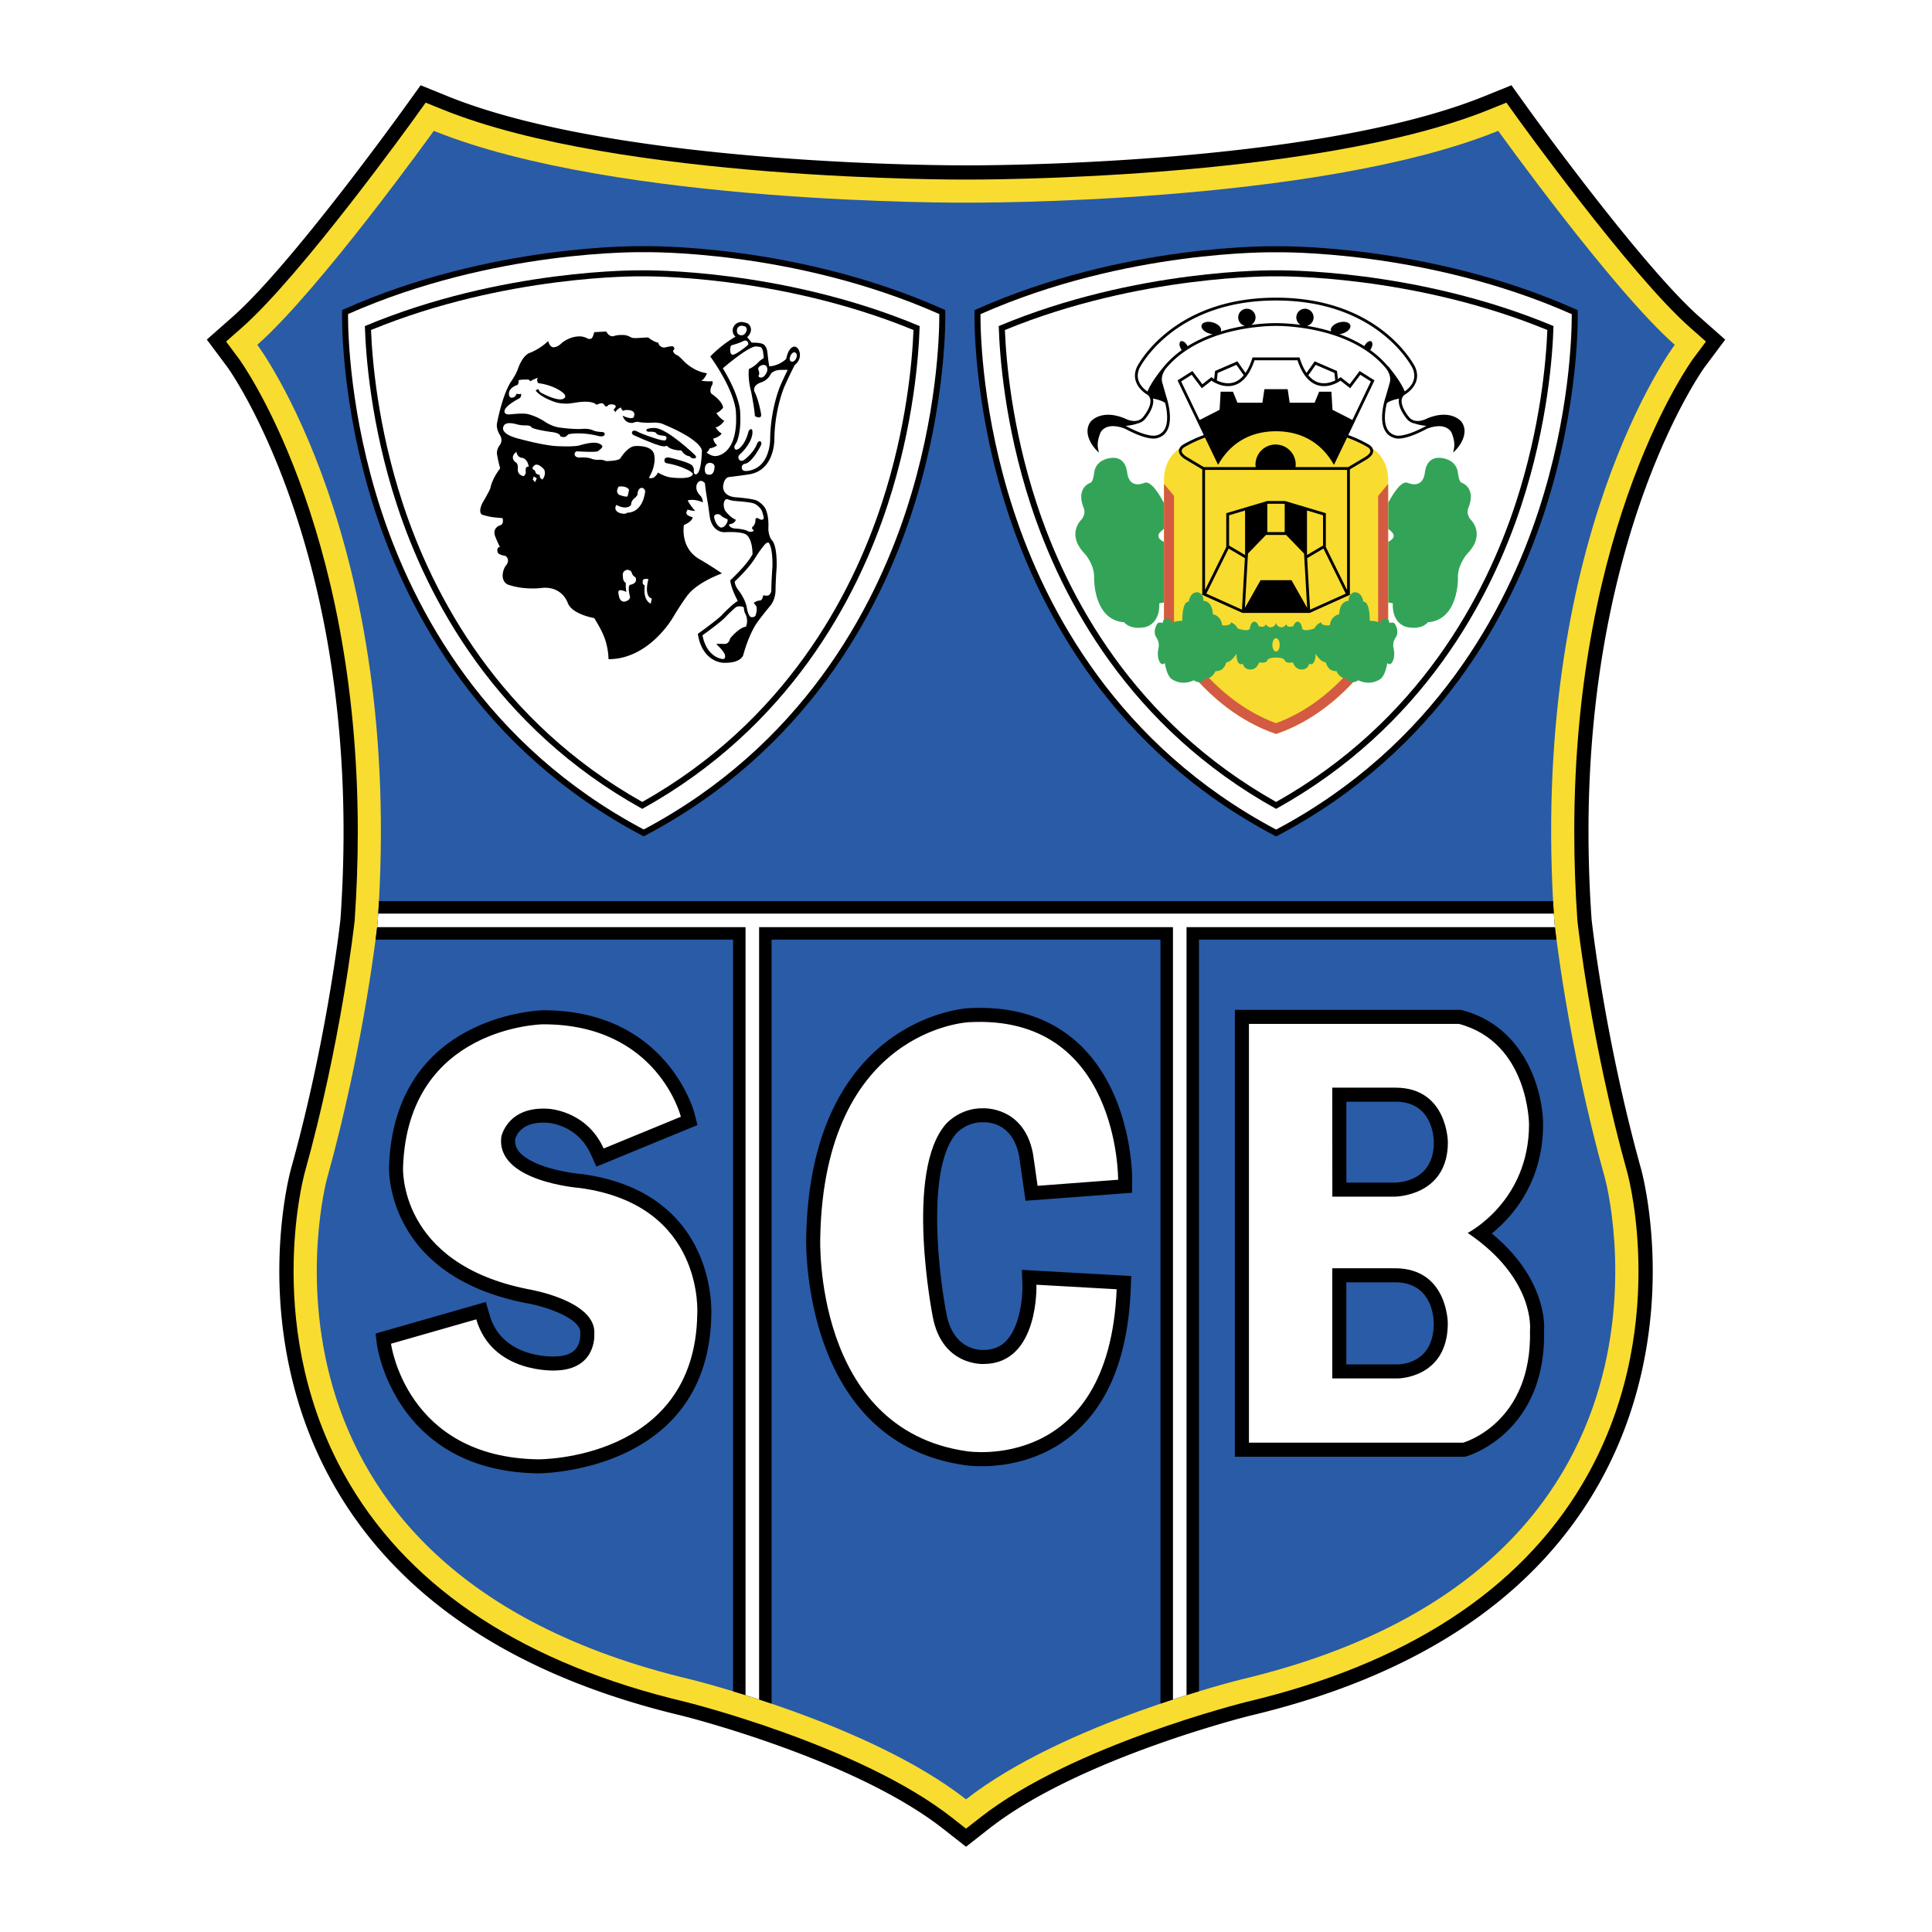
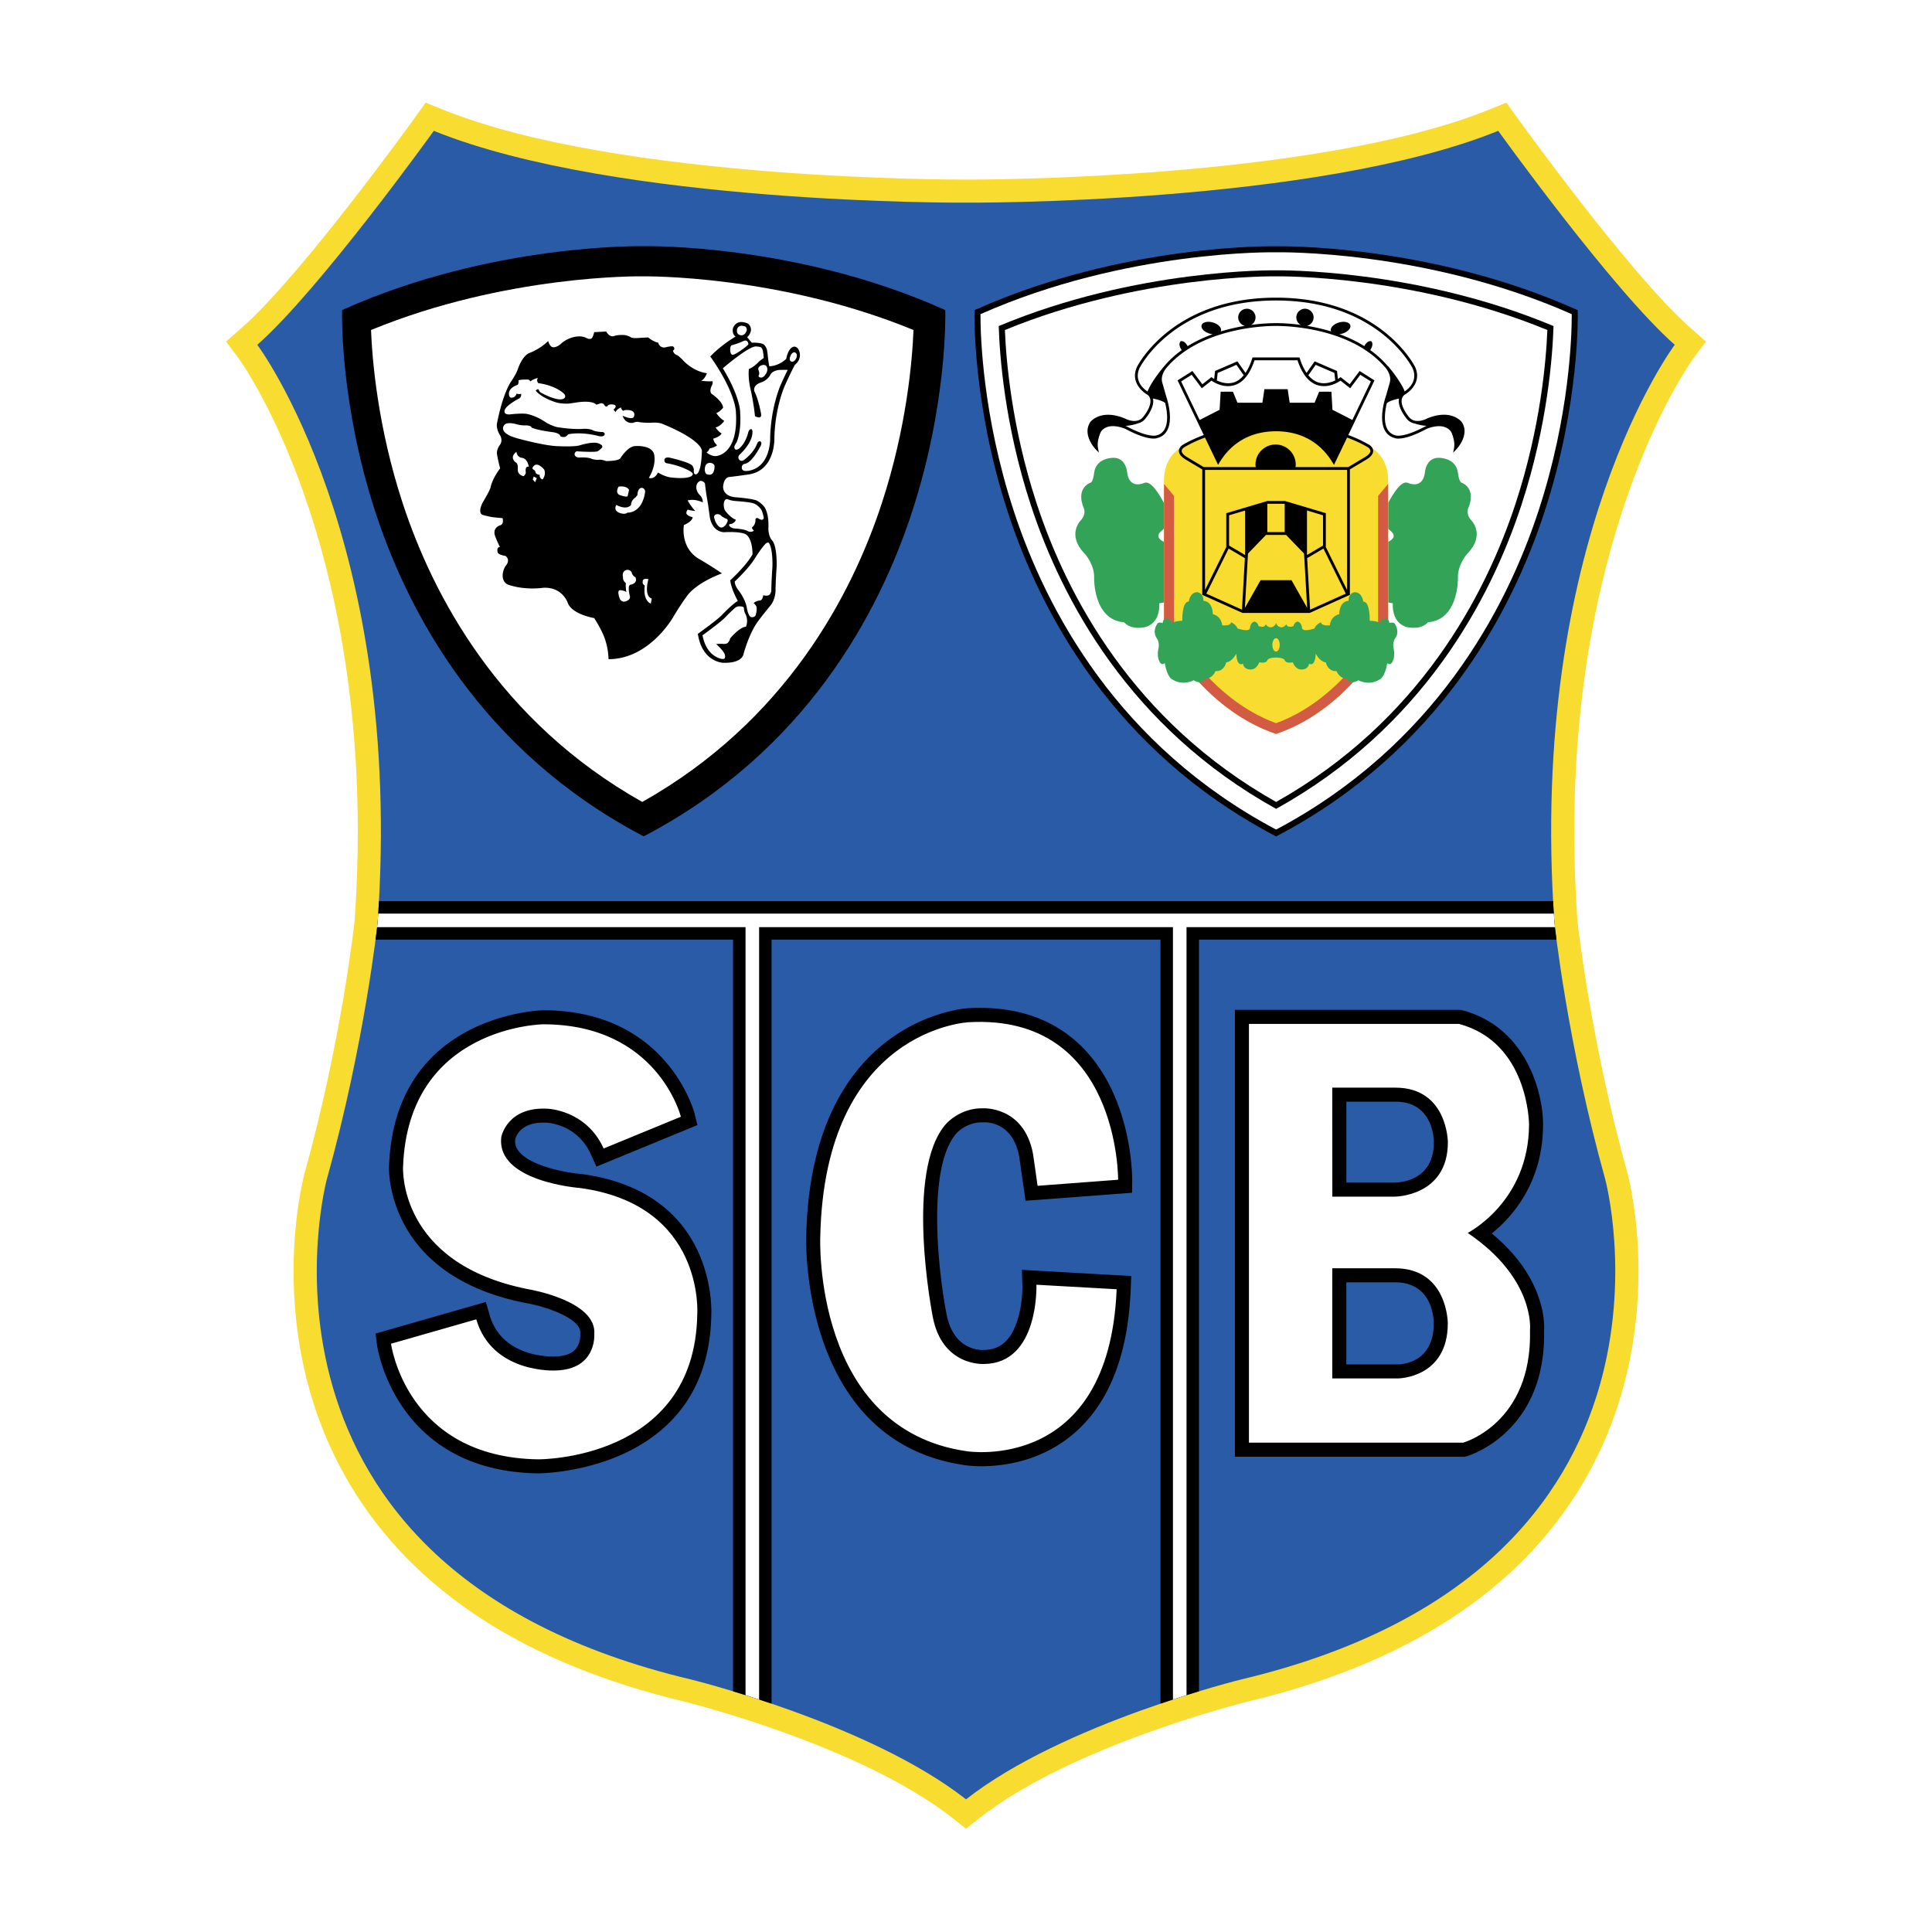
<svg xmlns="http://www.w3.org/2000/svg" width="2500" height="2500" viewBox="0 0 192.756 192.756">
  <g fill-rule="evenodd" clip-rule="evenodd">
    <path fill="#fff" d="M0 0h192.756v192.756H0V0z" />
-     <path d="M40.257 10.883c-.111.156-11.213 15.585-17.047 20.725l-2.577 2.27 2.058 2.755c.113.153 11.585 16.089 11.585 46.354 0 2.855-.104 5.795-.309 8.738-.076.69-1.367 12.102-4.945 24.93-.121.447-1.155 4.436-1.155 10.193 0 5.564 1.011 13.895 5.825 21.984 6.523 10.961 18.078 18.477 34.345 22.344.16.039 17.121 4.275 26.046 11.273l2.297 1.803 2.298-1.803c8.961-7.027 25.9-11.238 26.07-11.281 16.248-3.859 27.797-11.377 34.32-22.336 4.814-8.09 5.826-16.422 5.826-21.988 0-5.756-1.031-9.727-1.148-10.16-3.58-12.838-4.877-24.267-4.953-24.959a127.594 127.594 0 0 1-.309-8.738c0-30.267 11.473-46.2 11.588-46.357l1.268-1.697.783-1.048-2.57-2.273c-5.785-5.096-16.938-20.572-17.051-20.728l-1.705-2.378-2.715 1.1c-17.385 7.042-51.333 6.894-51.674 6.892-.36.002-34.397.129-51.729-6.892l-2.713-1.1-1.709 2.377z" />
    <path d="M41.412 11.712c-.112.156-11.307 15.716-17.263 20.962l-1.593 1.403 1.273 1.705c.129.174 11.868 16.281 11.868 47.205 0 2.829-.099 5.782-.313 8.858-.061.559-1.359 12.165-4.992 25.19-.089.33-1.103 4.211-1.103 9.812 0 5.893 1.122 13.691 5.625 21.258 6.319 10.617 17.574 17.914 33.452 21.688.157.037 17.396 4.324 26.595 11.539l1.419 1.113 1.421-1.113c9.199-7.215 26.438-11.502 26.609-11.543 15.863-3.77 27.117-11.066 33.438-21.684 4.504-7.568 5.625-15.369 5.625-21.262 0-5.594-1.012-9.469-1.098-9.789-3.639-13.045-4.938-24.652-4.998-25.21-.213-3.076-.312-6.03-.312-8.859 0-30.923 11.738-47.03 11.867-47.204l1.27-1.701-1.59-1.407c-5.955-5.246-17.15-20.806-17.262-20.962l-1.057-1.471-1.678.68c-17.641 7.146-51.873 6.999-52.217 6.996-.38.002-34.613.15-52.253-6.996l-1.678-.68-1.055 1.472z" fill="#f9dc30" />
    <path d="M155.084 92.038c-2.67-38.158 12.006-57.637 12.006-57.637-6.223-5.481-17.611-21.347-17.611-21.347-18.277 7.405-53.096 7.165-53.096 7.165l-.005.01v-.01s-34.817.24-53.096-7.165c0 0-11.388 15.866-17.611 21.347 0 0 14.676 19.479 12.008 57.637 0 0-1.264 11.972-5.07 25.616 0 0-10.477 38.785 36.29 49.898 0 0 17.772 4.354 27.482 11.969 9.71-7.615 27.483-11.969 27.483-11.969 46.766-11.113 36.289-49.898 36.289-49.898-3.807-13.644-5.069-25.616-5.069-25.616z" fill="#295ba7" />
    <path d="M155.291 93.748a75.83 75.83 0 0 1-.207-1.71c-.051-.718-.094-1.427-.131-2.132H37.808c-.038.705-.08 1.414-.13 2.132 0 0-.065.612-.208 1.71h35.667v74.994c1.126.34 2.426.752 3.842 1.232V93.748h38.802v76.227c1.416-.48 2.717-.893 3.842-1.232V93.748h35.668z" />
    <path d="M37.678 92.038l-.053.464h36.757v76.623c.434.137.885.281 1.354.436V92.502h41.29v77.058c.467-.154.92-.299 1.354-.436V92.502h36.758l-.053-.464a90.286 90.286 0 0 1-.057-.889H37.734c-.019.297-.035.591-.056.889z" fill="#fff" />
    <path d="M54.182 100.795c-.166.004-14.828.375-15.369 15.576-.005.076-.475 10.859 13.638 13.631 1.987.332 5.568 1.545 5.445 3.012l-.008.09.005.113c.001.008.033.854-.507 1.432-.402.432-1.074.662-1.998.686-.251.01-5.265.201-6.527-4.098l-.391-1.337-11.004 3.15.158 1.197c.017.125 1.814 12.537 16.047 12.75.178.002 17.043-.027 17.296-15.846l-.004.078a6.1 6.1 0 0 0 .009-.375c0-2.074-.648-12.076-12.961-13.723l-.04-.004-.041-.004c-1.199-.092-4.901-.701-6.152-2.236-.263-.324-.387-.65-.387-1.033 0-.064.007-.131.014-.199.101-.379.64-1.781 3.139-1.641.153.006 3.055.162 4.405 3.148l.558 1.232 10.075-4.145-.292-1.174c-.026-.1-2.71-10.29-15.108-10.28zM96.587 100.588c-.14.006-15.728.936-16.152 22.85-.007.178-.605 20.385 15.815 22.738.215.035 5.921.906 10.646-2.951 3.652-2.982 5.641-7.875 5.912-14.539l.057-1.379-10.912-.613.051 1.533c.033 1.039-.189 4.059-1.611 5.547-.572.6-1.297.896-2.211.908l-.066.004c-.305.014-3.003.037-3.682-3.594-.764-3.873-2.064-14.637 1.027-18.061.041-.043 1.026-1.09 2.568-1.055l.043.002.061-.004c.482-.018 2.926.059 3.551 3.398l.633 4.424 1.309-.09 9.32-.705.012-1.287c.002-.346.008-8.49-5.215-13.471-2.815-2.681-6.567-3.911-11.156-3.655zM154.061 132.43c0-1.332-.443-5.43-5.227-9.365 2.039-1.646 5.111-5.086 5.119-10.879-.006-3.201-1.693-9.697-8.031-11.387l-.178-.047h-22.539v44.584h22.961l.182-.051c.078-.021 7.707-2.236 7.707-12.127 0-.133-.002-.268-.006-.404.006-.074.012-.176.012-.324zm-11.016-.399c0 3.84-2.998 4.086-3.602 4.096h-5.119v-8.191h4.852c3.643 0 3.863 3.41 3.869 4.094v.001zm-3.9-14.045h-4.816c-.002-1.811-.002-6.258-.004-8.07h4.902c3.584 0 3.818 3.377 3.828 4.055 0 3.769-3.254 4.008-3.91 4.015z" />
    <path d="M60.226 114.586l7.705-3.168s-2.301-9.232-13.748-9.223c0 0-13.47.182-13.97 14.225 0 0-.567 9.641 12.508 12.209 0 0 6.854 1.125 6.571 4.502 0 0 .259 3.502-3.869 3.604 0 0-6.304.35-7.905-5.104l-8.506 2.434s1.492 11.336 14.679 11.533c0 0 15.641.143 15.874-14.467 0 0 .792-10.934-11.741-12.609 0 0-8.38-.625-7.805-5.104 0 0 .575-3.027 4.603-2.801 0 0 3.853.1 5.604 3.969zM111.555 117.703s.137-16.557-14.889-15.717c0 0-14.426.625-14.83 21.479 0 0-.747 19.123 14.613 21.324 0 0 14.209 2.301 14.959-16.16l-8.004-.451s.287 7.836-5.205 7.906c0 0-4.202.299-5.143-4.734 0 0-2.881-14.557 1.365-19.258 0 0 1.39-1.566 3.639-1.516 0 0 4.109-.254 5.004 4.549 0 0 .252 1.695.455 3.184l8.036-.606zM152.648 132.715s.57-5.121-6.217-9.705c0 0 6.109-3.096 6.121-10.826 0 0-.018-8.172-6.992-10.029h-20.953v41.781h21.369c.001 0 6.899-1.901 6.672-11.221zm-13.197 4.812h-6.529v-10.994l6.254.002c5.271 0 5.271 5.486 5.271 5.486.002 5.506-4.996 5.506-4.996 5.506zm-.299-18.138h-6.225l-.006-10.873h6.305c5.203 0 5.229 5.441 5.229 5.441 0 5.428-5.303 5.432-5.303 5.432z" fill="#fff" />
    <path d="M94.312 31.123l-.006-.188-.172-.077c-14.75-6.588-29.764-6.3-29.913-6.297-.15-.003-15.164-.291-29.914 6.297l-.172.077-.005.188c-.003.09-.232 9.105 3.331 19.988 3.29 10.052 10.578 23.807 26.613 32.254l.146.077v.001l.002-.001.001.001v-.001l.146-.077c16.035-8.447 23.323-22.202 26.613-32.254 3.561-10.883 3.333-19.899 3.33-19.988z" />
-     <path d="M90.404 50.945c-3.246 9.907-10.424 23.449-26.167 31.804l-.015-.009v-.001l-.001.001-.002-.001v.001l-.015.009c-15.742-8.355-22.92-21.897-26.167-31.804-3.121-9.524-3.312-17.599-3.312-19.421l.001-.191c14.565-6.451 29.331-6.175 29.491-6.171h.005c.16-.004 14.925-.28 29.491 6.171l.001.191c.001 1.822-.189 9.896-3.31 19.421z" fill="#fff" />
    <path d="M157.41 31.132l-.006-.188-.172-.077c-14.75-6.587-29.764-6.3-29.914-6.296-.148-.004-15.162-.291-29.912 6.296l-.172.077-.006.188c-.004.09-.233 9.104 3.33 19.988 3.289 10.052 10.578 23.807 26.613 32.253l.146.077v.001h.002v-.001l.146-.077c16.033-8.447 23.322-22.202 26.613-32.253 3.565-10.883 3.336-19.898 3.332-19.988z" />
    <path d="M153.502 50.954c-3.246 9.907-10.424 23.449-26.166 31.804l-.016-.009v-.001l-.002.001v-.001.001l-.016.009c-15.742-8.355-22.92-21.897-26.166-31.804-3.121-9.524-3.312-17.599-3.312-19.42v-.192c14.566-6.451 29.332-6.174 29.492-6.171h.006c.16-.003 14.926-.28 29.49 6.171v.192c0 1.821-.189 9.896-3.31 19.42z" fill="#fff" />
    <path d="M127.373 26.971c.141-.002 13.885-.198 27.621 5.56-.084 2.818-.57 9.818-3.197 17.842-3.082 9.419-9.846 22.216-24.479 30.326-14.633-8.11-21.395-20.907-24.479-30.326-2.625-8.024-3.111-15.024-3.195-17.842 13.736-5.758 27.48-5.562 27.621-5.56l.051.001.057-.001z" />
    <path d="M127.385 27.572c.139-.003 13.52-.188 26.994 5.353-.117 3.011-.67 9.679-3.152 17.263-3.029 9.253-9.648 21.799-23.908 29.823-14.26-8.024-20.879-20.57-23.906-29.823-2.482-7.584-3.035-14.251-3.154-17.263 13.479-5.54 26.857-5.355 26.996-5.353l.061.001.069-.001z" fill="#fff" />
    <path d="M64.131 26.971c.142-.002 13.886-.198 27.622 5.56-.084 2.818-.57 9.818-3.197 17.842-3.083 9.419-9.845 22.216-24.478 30.326-14.633-8.11-21.395-20.907-24.478-30.325-2.627-8.024-3.112-15.024-3.197-17.842 13.737-5.758 27.48-5.562 27.622-5.56l.05.001.056-.002z" />
    <path d="M64.144 27.572c.139-.003 13.52-.188 26.995 5.353-.119 3.011-.67 9.679-3.153 17.263-3.029 9.253-9.647 21.799-23.908 29.823C49.818 71.986 43.2 59.44 40.17 50.187c-2.482-7.584-3.034-14.251-3.153-17.263 13.477-5.54 26.856-5.355 26.996-5.353l.06.001h.071z" fill="#fff" />
    <path d="M79.745 35.043c-.169-.503-.527-.459-.527-.459-.602.104-.777 1.224-.777 1.224-.828.765-1.693.732-1.693.732-.106-.563-.163-1.235-.163-1.235a6.621 6.621 0 0 1-.047-.32c-.078-.412-.311-.59-.311-.59-.263-.244-1.222-.205-1.222-.205l-.464-.552c.224-.174.313-.432.313-.432.222-.476-.138-.842-.138-.842-.196-.208-.746-.24-.746-.24-.696.024-.846.645-.846.645-.118.568.263.814.263.814-1.567.929-2.521 1.983-2.521 1.983 2.596 3.678 2.558 5.574 2.558 5.574.264 4.296-1.994 4.361-1.994 4.361-.489.038-.94-.361-.94-.361.226-.131.301-.393.301-.393.603-.131.752-.328.752-.328-.376-.328-.376-.656-.376-.656.753-.229.828-.525.828-.525-.301-.131-.601-.59-.601-.59.526-.131.865-.656.865-.656-.527-.328-.79-.787-.79-.787.338-.098.677-.525.677-.525-.056-.656-1.09-1.344-1.09-1.344-.345-.224-.076-.787-.076-.787.226-.394.076-.524.076-.524-.226.065-1.091-.033-1.091-.033.376-.196.564-.754.564-.754-1.43-.196-2.37-1.278-2.37-1.278-.477-.492-.603-.524-.603-.524-.376-.131-.414-.459-.414-.459.283-.164.038-.394.038-.394-.118-.103-.753.065-.753.065a.594.594 0 0 1-.751-.459c-.452-.065-1.016-.525-1.016-.525l-1.129.065c-.456.021-.564-.065-.564-.065-.301-.18-.601-.229-.601-.229-.753-.065-1.128.099-1.128.099-.479.118-.753-.459-.753-.459l-1.203.065c-.076.328-.151.459-.151.459-.15.394-.602.131-.602.131-.226-.131-.564-.164-.564-.164-1.101-.067-1.918.656-1.918.656-.499.496-.883.422-.883.422-.344-.063-.472-.62-.472-.62a5.693 5.693 0 0 1-1.918 1.213c-.696.332-1.091 1.541-1.091 1.541-.193.59-.752 1.377-.752 1.377-.877 1.442-1.354 4.131-1.354 4.131-.071.57.301 1.115.301 1.115.339.573 0 .983 0 .983-.339.447-.301.853-.301.853.116.786.326 1.486.326 1.486-.838 1.104-.966 1.923-.966 1.923-.015.209-.79 1.509-.79 1.509-.527 1.078 0 1.213 0 1.213.992.273 1.011.228 1.994.328 0 0 .183.614-.264.721 0 0-.822.247-.451 1.148 0 0 .155.401.451 1.017-.376 0-.226.524-.226.524.085.263.79.361.79.361.526.426.038.951.038.951-.184.233-.264.558-.264.558-.278 1.07.451 1.345.451 1.345 1.706.601 3.461.328 3.461.328 1.994-.153 2.521 1.508 2.521 1.508.439 1.147 2.634 1.508 2.634 1.508.714 1.115.978 1.837.978 1.837.464 1.158.452 2.263.452 2.263 4.062.008 6.432-4.165 6.432-4.165.838-1.41 1.467-2.23 1.467-2.23 1.053-1.336 3.423-2.164 3.423-2.164-1.462-.983-2.295-1.443-2.295-1.443-1.918-1.147-1.504-3.377-1.504-3.377.939-.426.865-.787.865-.787-.503-.118-.602-.327-.602-.327-.076-.197.112-.427.112-.427.452.131.752.131.752.131-.489-.524-.752-1.049-.752-1.049.752-.197 1.505.197 1.505.197a.94.94 0 0 0-.226-.656c-.705-.685-.301-1.279-.301-1.279.207-.237.357-.254.539-.151.224.125.213.25.213.25.075.787.301 2.033.301 2.033l.188 1.344c.31 1.497 1.441 1.433 1.441 1.433 1.675-.088 2.132.207 2.132.207.708.443.677 2 .677 2-.602 1.115-2.219 2.59-2.219 2.59.076.853.753 2.065.753 2.065-.464.236-1.505 1.312-1.505 1.312-.301.404-2.483 1.967-2.483 1.967.433 2.842 2.52 2.886 2.52 2.886 1.931.065 2.032-.853 2.032-.853.606-2.16 1.354-3.148 1.354-3.148.531-.742 1.28-1.639 1.28-1.639.554-.619.563-1.52.563-1.52.005-.985.113-2.416.113-2.416.043-2.224-.452-2.624-.452-2.624-.376-.421-.376-1.18-.376-1.18.057-1.126-.156-1.662-.25-1.902-.207-.514-.865-.885-.865-.885-.478-.224-2.082-.339-2.082-.339-1.41-.093-1.317-1.071-1.317-1.071.076-.896.564-.951.564-.951.815-.088 1.994-.263 1.994-.263 2.683-.404 2.558-3.64 2.558-3.64.062-2.983.997-5.115.997-5.115a40.153 40.153 0 0 1 1.034-2.164c.772-.623.453-1.372.453-1.372zm-9.716 9.948c-.08 2.594-.655 2.329-.655 2.329-.196-.029-.151-.396-.151-.396.026-.249-.151-.461-.151-.461-.255-.349-2.217-.791-2.217-.791-.483-.12-.555.154-.555.154-.075.374.251.396.251.396 1.126.204 1.764.527 1.764.527.934.398.807.571.807.571-.179.579-2.162.316-2.162.316-.608-.054-1.315-.492-1.315-.492-.403.791-.908.527-.908.527.849-1.438.504-2.417.504-2.417-.313-.901-1.916-.747-1.916-.747-.745.077-1.435 1.224-1.435 1.224-.236.279-1.438.27-1.438.27-.251-.132-.62-.138-.62-.138a1.768 1.768 0 0 1-.792-.082c-.443-.205-1.26-.131-1.26-.131-.472-.021-.454-.352-.454-.352.043-.336.353-.263.353-.263 1.727.099 1.916 0 1.916 0 .126-.037.353-.264.353-.264.469-.358-.353-.571-.353-.571-.605-.132-1.714.22-1.714.22-.577.193-2.369.088-2.369.088-1.302-.07-3.629-.703-3.629-.703-2.375-.577-1.562-1.406-1.562-1.406.259-.347 1.159-.087 1.159-.087.402.122.807.131.807.131.748-.033.756.22.756.22.555.263 2.048.447 2.048.447.841.106.825.432.825.432.396.138.554 0 .554 0l.252-.22c1.412-.264 2.974.176 2.974.176.496.129.605-.088.605-.088.135-.271-.201-.308-.201-.308-.534-.009-.857-.132-.857-.132-.504-.263-1.159-.175-1.159-.175-1.062.048-2.167-.132-2.167-.132-.705-.045-1.462-.527-1.462-.527-.997-.682-1.865-.835-1.865-.835-.552-.097-1.713.044-1.713.044-.756.051-.504-.483-.504-.483.237-.507 1.411-1.099 1.411-1.099.283-.149.202-.483.202-.483-.151.088-.454 0-.454 0-.108.403-.454.396-.454.396-.336.045-.302-.439-.302-.439.05-.616.857-.835.857-.835.147-.173.101-.439.101-.439.103-.127 1.008-.088 1.008-.088l.201.176c.051-.132.706-.352.706-.352s-.006-.001-.05.176c-.045.182.102.352.102.352 1.662.219 2.469.966 2.469.966.313.229.2.458.2.458-.414.631-2.368-.458-2.368-.458-.19-.087-.252-.308-.252-.308-.079-.152-.303.089-.303.089.562.718 1.941 1.142 1.941 1.142.545.191 1.309.153 1.309.153.496-.056.782-.109.782-.109 1.714-.264 2.017.22 2.017.22l.403-.132c.28-.084.403.176.403.176.158.236.302.088.302.088.157-.266.655-.132.655-.132.403.132-.05.483-.05.483l.202.264c.101-.308.555-.483.555-.483-.051.132.202.352.202.352.251-.176.756-.044.756-.044.566.144.302.659.302.659-.169.309-1.108-.132-1.108-.132.286.88 1.058.704 1.058.704.319-.135.504-.088.504-.088.412.096 1.21.088 1.21.088.893-.081 1.26.131 1.26.131 4.002 1.661 3.879 2.677 3.879 2.677zm.505 2.329c-.288-.119-.202-.659-.202-.659.088-.559.555-.482.555-.482.375.055.403.307.403.307.02.522-.201.747-.201.747-.18.225-.555.087-.555.087zm3.882 15.214s-.327-.044-1.029.591c0 0-.359.332-.553.591 0 0-.003.183-.2.394 0 0-.12.169-.502.132 0 0-.476-.022-.677.021.527.459.753.831.753.831.23.334.1.569.1.569-.081.154-.409.052-.409.052-.481-.127-1.476-.598-1.81-2.329.59-.427 2.007-1.47 2.344-1.875l-.002.002.031-.037-.029.035c.241-.248.609-.608.925-.88 0 0 .162-.15.423-.137 0 0 .387-.006.434.137 0 0 .007.383.163.632-.001 0 .331.635.038 1.271zm2.288-8.378c.022.023.365.435.365 2.127l-.003.264c-.003.041-.107 1.435-.112 2.42a.83.83 0 0 1-.129.307c-.185.271-.678.109-.678.109-.075.522-.301.525-.301.525-.434.031-.652.262-.652.262.2.175.276.35.276.35.092.36-.076.854-.076.854-.096.256-.452.197-.452.197-.326-.109-.452-1.05-.452-1.05-.191-.851-.803-1.619-.803-1.619-.402-.503-.382-.882-.382-.882.387-.366 1.511-1.465 2.074-2.414.551-.873.943-1.299.943-1.299.244-.262.382-.151.382-.151zm-4.497-3.873c.071-.656.446-.453.446-.453.224.087.484.142.778.161.622.044 1.612.128 1.902.292.175.09.547.378.679.688.05.12.085.256.147.48.067.237.02.307.02.307-.151.22-.454 0-.454 0-.344-.205-.353.088-.353.088.013.52-.305.734-.305.734-.134.133.153.364.153.364-.277.208-.573.066-.573.066-.095-.059-.405-.226-1.306-.279-.402-.033-.541-.226-.541-.226-.151-.22.05-.22.05-.22.202 0 .403-.176.403-.176.165-.142.151-.264.151-.264-.499-.169-1.008-.834-1.008-.834-.208-.253-.189-.728-.189-.728zm.318 1.496s.232.085-.126.593c0 0-.295.394-.594.213-.213-.144-.445-.427-.561-.982 0 0-.03-.307.374-.307 0 0 .202 0 .353.175 0 0 .155.156.554.308zm3.956-15.223c.221.401-.101.791-.101.791-.261.43-.554.307-.554.307-.248-.066-.101-.263-.101-.263.075-.176-.058-.487-.058-.487-.099-.283.259-.436.259-.436.433-.175.555.088.555.088zm-2.958-3.576c0-.043.004-.091.016-.145a.481.481 0 0 1 .432-.34c.17.016.372.064.421.105.017.019.112.13.112.29a.412.412 0 0 1-.041.178c-.213.504-.604.368-.604.368-.378-.073-.336-.456-.336-.456zm-.671 1.863c.008-.369.151-.396.151-.396.788-.22 1.109-.395 1.109-.395.504-.263.554.264.554.264.028.138-.958.791-.958.791-.529.348-.65.287-.65.287-.235-.08-.206-.551-.206-.551zm5.012 3.613c-.038.087-.96 2.224-1.024 5.237l.001.049c0 .386-.081 2.915-2.209 3.235 0 0-.136.023-.342.006-.268-.046-.278-.28-.278-.28-.042-.414.353-.439.353-.439.706-.155 1.512-1.757 1.512-1.757.219-.402-.05-.483-.05-.483-.205-.025-.303.264-.303.264-.321.878-1.209 1.538-1.209 1.538-.353.308-.555.044-.555.044-.235-.289.051-.527.051-.527 1.331-1.262 1.26-2.197 1.26-2.197.009-.337-.113-.327-.113-.327-.239-.013-.304.318-.304.318-.313 1.224-.945 1.635-.945 1.635-.435.267-.441-.143-.441-.143-.01-.105.039-.197.149-.375.092-.149.113-.208.113-.208.224-.607.337-1.351.337-2.226 0-.224-.008-.456-.022-.697v-.01c0-.146-.066-1.635-1.728-4.368 0 0 2.536-2.193 3.307-2.181.232.015.435.049.5.089.029.025.148.136.196.393l.046.312c0 .005.013.15.036.361 0 0-.352.232-.479.354 0 0-.403.483-1.008.747 0 0-.128.929.225 2.256 0 0 .314 1.542.38 2.444 0 0 .736.409.605-.264 0 0-.233-1.372-.655-2.196 0 0-.26-.613.706-.923 0 0 .602-.182.907-.791 0 0 .158-.369.907-.44 0 0 .336-.007.798-.004-.214.439-.5 1.032-.724 1.554zm1.541-2.647c-.206.361-.454.264-.454.264-.288-.115-.101-.527-.101-.527.18-.47.453-.388.453-.388.376.176.102.651.102.651z" />
    <path d="M61.727 48.543s-.4.567.066.834c0 0 .814.308.834.1l.133-.6c.001 0-.166-.434-1.033-.334zM51.52 45.075s.072.553.534.6c0 0 .567 0 .701.9 0 0-.4-.167-.3.567 0 0 .033.134-.2.367 0 0-.6-.067-.6-.667 0 0 .095-.607-.234-.734-.001 0-.635-.467.099-1.033zM53.188 46.575s-.2.2.133.334c0 0 .134.167.134.3 0 0 .167.167.4.167 0 0-.1.3.267.467 0 0 .408-.459.167-1 0-.001-.721-.885-1.101-.268z" fill="#fff" />
    <path d="M64.062 48.676s-.44-.075-.467.734c0 0-.033 0-.167.201 0 0-.467.267-.467.767 0 0-.367.567-1.468 0 0 0-.367.534.333.8 0 0 .534.2.767-.033 0 0 1.435.133 1.768-2.035a.377.377 0 0 0-.299-.434zM62.594 56.848s.4 0 .467.401c0 0 .133.267.333.333 0 0 .333.6-.534.767 0 0-.265.065-.033 1.067 0 0 .181.377-.367.567 0 0-.59.29-.733-.634 0 0-.144-.486.167-.467 0 0 .433.033.6.2 0 0-.1-.601-.05-.917 0 0-.317-.184-.284-.584 0 .002-.196-.628.434-.733zM64.695 57.783s-.5 1.667.333 1.935l-.1.5s-.8-.234-.6-1.801c0 0-.268-.134-.2-.4 0-.001-.081-.366.567-.234z" fill="#fff" />
-     <path d="M69.274 45.339s-2.595-2.48-3.85-2.632c0 0-.468-.053-.84.091 0 0-.264.147.032.261 0 0 .053.022.09.018.262-.028.745-.002.793.181 0 0 .044.168.756.22 0 0 .431.038.151.439 0 0-.087.119-.958-.154 0 0-1.463-.461-1.892-.726 0 0-.342-.177-.479.022 0 0-.131.215.151.356 0 0 1.701.786 2.558 1.028 0 0 .508.187.746.022 0 0 .277.462 1.462.484 0 0 .278.527.807.572 0 0 .244.311.555.197.001 0 .251-.084-.082-.379z" />
    <path fill="#fff" d="M53.254 47.542l.301.167-.167.401-.233-.267.099-.301z" />
    <path d="M115.764 53.08l.369-.337v-2.549c-.586-1.104-1.367-2.267-1.971-2.017 0 0-1.463.701-1.701-1 0 0-.074-1.526-1.4-1.501 0 0-1.709-.025-1.9 1.501 0 0-.094.951-.4 1 0 0-1.502.5-.602 2.602 0 0 .195.55-.299 1.101 0 0-1.527 1.445.4 3.402 0 0 .963 1.088.9 2.401 0 0-.088 4.178 3.002 4.403 0 0 .516.759 2 .5 0 0 1.584-.191 1.502-2.401 0 0 .189-.004.469-.083v-6.036c-.164-.073-.906-.449-.369-.986zM146.76 51.878c-.494-.55-.299-1.101-.299-1.101.9-2.101-.602-2.602-.602-2.602-.307-.05-.4-1-.4-1-.191-1.526-1.9-1.501-1.9-1.501-1.326-.025-1.4 1.501-1.4 1.501-.238 1.701-1.701 1-1.701 1-.6-.249-1.377.9-1.961 1.999v2.575l.359.329c.525.525-.176.898-.359.982v6.042c.273.076.459.08.459.08-.082 2.21 1.502 2.401 1.502 2.401 1.484.259 2-.5 2-.5 3.09-.225 3.002-4.403 3.002-4.403-.062-1.313.9-2.401.9-2.401 1.927-1.955.4-3.401.4-3.401z" fill="#33a457" />
    <path d="M137.029 44.807c-3.559-2.429-9.715-2.658-9.715-2.658s-6.156.229-9.715 2.658c0 0-1.467.886-1.467 3.069v15.343s3.711 7.472 11.182 10.007c7.471-2.535 11.182-10.007 11.182-10.007V47.876c0-2.183-1.467-3.069-1.467-3.069z" fill="#f9dc30" />
    <path d="M137.496 49.477v13.492c-.602 1.1-4.037 6.936-10.182 9.184-6.145-2.249-9.582-8.085-10.182-9.184V49.477l-1-1.201v14.943s3.711 7.472 11.182 10.007c7.471-2.535 11.182-10.006 11.182-10.006V48.276l-1 1.201z" fill="#d35b43" />
    <path d="M139.162 62.235s-.102-.2-.551-.083c0 0 .012-.429-.4-.45 0 0-.463-.01-.465.45 0 0-.418-.217-1.086-.217 0 0 .051-1.935-.65-1.917 0 0-.082-.878-.801-.934 0 0-.648-.017-.666.867 0 0-.867-.066-.934 1.334 0 0-.801.101-.934 1.101 0 0-.867.1-.867-.3 0 0-.467.15-.668.617 0 0-1.168.415-1.234-.05 0 0-.033-.561-.434-.633 0 0-.301-.002-.434.45 0 0-.592.229-.699-.183 0 0-.205.3-.48.3 0 0-.432.006-.547-.434v.01l-.004-.01c-.117.44-.549.434-.549.434-.275 0-.479-.3-.479-.3-.109.413-.701.183-.701.183-.133-.452-.434-.45-.434-.45-.4.072-.434.633-.434.633-.066.465-1.234.05-1.234.05-.199-.467-.666-.617-.666-.617 0 .4-.867.3-.867.3-.135-1-.934-1.101-.934-1.101-.066-1.4-.936-1.334-.936-1.334-.016-.884-.666-.867-.666-.867-.717.056-.801.934-.801.934-.701-.017-.65 1.917-.65 1.917-.666 0-1.084.217-1.084.217-.002-.46-.467-.45-.467-.45-.41.021-.4.45-.4.45-.449-.117-.551.083-.551.083-.523.851-.066 1.401-.066 1.401.355.494.184 1.084.184 1.084-.127.586 0 1 0 1 .248.868.633.434.633.434.234 1.378.701 1.601.701 1.601 1.102.734 2.186.117 2.186.117.865.534 1.199-.2 1.199-.2.668.067.984-.717.984-.717.867.066 1.068-.867 1.068-.867.6-.067 1-.867 1-.867.066 1.401.668 1 .668 1 .076.536.615.567.615.567.752.117 1.002-.701 1.002-.701.748.131.801-.2.801-.2.141-.304.869-.282.877-.281h.002c.01 0 .738-.023.879.281 0 0 .053.332.801.2 0 0 .25.817 1 .701 0 0 .539-.031.617-.567 0 0 .6.4.666-1 0 0 .4.8 1.002.867 0 0 .199.934 1.066.867 0 0 .318.784.984.717 0 0 .334.734 1.201.2 0 0 1.084.617 2.184-.117 0 0 .467-.223.701-1.601 0 0 .385.434.635-.434 0 0 .127-.415 0-1 0 0-.174-.59.182-1.084.002 0 .459-.55-.065-1.401zm-11.851 2.773c-.203 0-.367-.299-.367-.667s.164-.667.367-.667.367.299.367.667-.164.667-.367.667z" fill="#33a457" />
    <path d="M136.613 44.383a12.544 12.544 0 0 0-2.094-.978l.662-1.379-.004-.002 1.955-4.073-1.482-.937-.992 1.323-.906-.713-.086.066c-.004.002-.07.052-.184.12l-.088-.797-2.23-.964-.064.094-.744 1.062c-.26-.38-.488-.859-.674-1.447l-.031-.098h-4.684l-.031.098c-.186.587-.412 1.065-.672 1.445l-.809-1.154-.105.045-2.123.919-.09.798a2.12 2.12 0 0 1-.184-.121l-.088-.066-.906.712-.992-1.323-1.482.937 2.617 5.453c-.734.271-1.449.594-2.098.979-.014.009-.379.229-.385.603-.004.292.211.574.639.841l1.691 1.008v12.513l.031.014v.001l3.986 1.792h6.693l3.225-1.451.76-.341.033-.016V46.831l1.682-1.002c.426-.266.641-.546.641-.835v-.007c-.004-.374-.369-.594-.387-.604zm-12.701 16.442l-.004-.001-3.549-1.597c.117-.233 1.926-3.894 2.223-4.496l1.621.956-.291 5.138zm.59-5.586l1.805-1.869h2.006l1.803 1.869h-.008l.309 5.41-1.566-2.767h-3.08l-1.568 2.771.309-5.415h-.01v.001zm1.939-2.15V50.27l.039-.012 1.695.006v2.825h-1.734zm-2.22 2.283l-1.596-.941V51.41l1.596-.476v4.438zm6.486 5.456l-.293-5.141 1.625-.958c.295.594 2.113 4.273 2.225 4.5-.221.099-2.989 1.342-3.557 1.599zm-.309-5.456V50.93l1.6.48v3.018l-1.6.944zm4 3.495c-.602-1.214-2.096-4.241-2.119-4.287v-3.379l-4.057-1.21-1.781-.006-4.096 1.216v3.379l-2.117 4.281V46.883h14.17v11.984zm2.323-13.874c0 .183-.176.389-.508.596l-1.699 1.013h-5.264c.012-.081.025-.16.025-.244a2.007 2.007 0 1 0-4.016 0c0 .083.014.163.025.244h-5.18l-1.701-1.014c-.33-.206-.506-.412-.506-.595v-.002c.002-.216.248-.365.25-.367a12.437 12.437 0 0 1 2.076-.967l1.305 2.718.133-.222c1.236-2.044 3.189-3.125 5.648-3.125 2.457 0 4.408 1.081 5.645 3.125l.135.222.002-.005.002.005 1.305-2.717c.729.268 1.434.586 2.072.966.004.001.248.151.25.367a.003.003 0 0 1 .001.002z" />
    <path d="M113.436 36.608c-.797 1.779 1.043 2.776 1.062 2.787a.743.743 0 0 1 .277.523c.076.713-.662 1.606-.67 1.615-.631.888-1.826.245-1.877.217-2.367-.974-3.387.283-3.43.337-.885 1.268.496 2.721.51 2.735l.326.336-.088-.46c-.139-.737.283-1.604.289-1.613.732-1.077 2.449-.293 2.467-.285 2.295 1.226 3.086.938 3.168.901.432-.108.771-.37.986-.77.65-1.22-.08-3.318-.111-3.407.004.007-.396-1.393-.396-1.393-.18-.742.414-1.412.42-1.418 3.643-4.328 10.863-4.196 10.936-4.194.08-.001 7.301-.134 10.941 4.19.01.01.602.68.422 1.428l-.4 1.395c-.027.081-.758 2.179-.105 3.399.213.4.553.662 1.008.778.059.029.85.316 3.152-.913.01-.005 1.727-.788 2.469.306 0 .002.307.636.307 1.278 0 .106-.008.213-.027.317l-.086.46.324-.336c.014-.015 1.396-1.467.514-2.729l-.004-.006c-.043-.054-1.062-1.311-3.416-.344-.064.035-1.258.678-1.883-.202-.014-.018-.752-.911-.678-1.624a.751.751 0 0 1 .299-.536c-.002.003 1.838-.994 1.043-2.77-.035-.073-3.451-6.912-13.875-6.912s-13.841 6.841-13.874 6.91z" />
    <path d="M115.055 39.889c.088.831-.701 1.783-.729 1.814a1.306 1.306 0 0 1-.623.483h.002l-.018.005a1.238 1.238 0 0 1-.092.03 4.79 4.79 0 0 1-1.312.268 2.5 2.5 0 0 1 .145.06c2.182 1.165 2.924.897 2.951.888a1.23 1.23 0 0 0 .83-.638c.396-.741.211-1.897.039-2.596-.316-.245-.9-.379-1.217-.438.008.042.02.081.024.124zM141.143 42.253a1.3 1.3 0 0 1-.846-.542c-.033-.04-.82-.992-.734-1.823.004-.041.016-.079.023-.118-.332.062-.922.203-1.223.456-.17.697-.348 1.838.045 2.572.18.333.449.542.85.645.008.002.75.27 2.939-.898.002-.001.057-.025.141-.058a4.706 4.706 0 0 1-1.195-.234zM140.93 36.73c-.033-.067-3.381-6.75-13.621-6.75s-13.588 6.683-13.619 6.747c-.566 1.268.396 2.067.799 2.335.367-.956 1.414-2.231 1.631-2.487l.037-.046.002-.002.002-.001a9.463 9.463 0 0 1 1.74-1.592c-.426-.632-.109-.885-.109-.885s.357-.15.697.49c.803-.5 1.652-.892 2.496-1.198a1.626 1.626 0 0 1-.293-.054c-.533-.152-.896-.525-.809-.833.086-.308.59-.434 1.125-.281.533.152.895.525.807.833-.006.024-.02.045-.031.067.854-.261 1.682-.44 2.426-.563a.864.864 0 1 1 .62-.093c1.445-.195 2.451-.177 2.475-.176.027-.001 1.027-.019 2.463.174a.864.864 0 0 1 .433-1.613.866.866 0 0 1 .197 1.707c.742.123 1.566.3 2.418.559-.01-.02-.023-.04-.029-.062-.088-.308.275-.681.809-.833.535-.153 1.037-.027 1.125.281.086.308-.275.681-.811.833a1.707 1.707 0 0 1-.279.053c.842.305 1.688.694 2.488 1.192.338-.631.693-.482.693-.482s.312.251-.105.877a9.434 9.434 0 0 1 1.76 1.613l.016-.013.002.003c.055.063 1.26 1.479 1.664 2.521.396-.269 1.341-1.066.781-2.321z" fill="#fff" />
    <path d="M123.092 38.155c.371-.117.703-.359.996-.713-.279-.398-.658-.938-.73-1.043l-1.871.809-.084.748c.409.198 1.046.402 1.689.199zM131.525 38.155c.645.203 1.281-.002 1.691-.2l-.082-.747-1.871-.809-.732 1.045c.293.352.623.594.994.711z" fill="#fff" />
    <path d="M121.785 39.081h1.227l.451 1.101h2.486l.201-1.351h2.322l.201 1.351h2.486l.451-1.101h1.227s.094 1.657.104 1.803l1.986 1.014a6475.2 6475.2 0 0 0 1.844-3.842l-1.053-.665-1.008 1.346-.967-.759c-.256.178-1.232.782-2.301.446-.869-.273-1.537-1.114-1.99-2.48h-2.145-2.143c-.455 1.366-1.121 2.208-1.99 2.48-1.07.336-2.045-.268-2.303-.446l-.967.759s-.877-1.169-1.008-1.346l-1.053.665 1.846 3.845 1.99-1.017c.012-.147.106-1.803.106-1.803z" fill="#fff" />
  </g>
</svg>